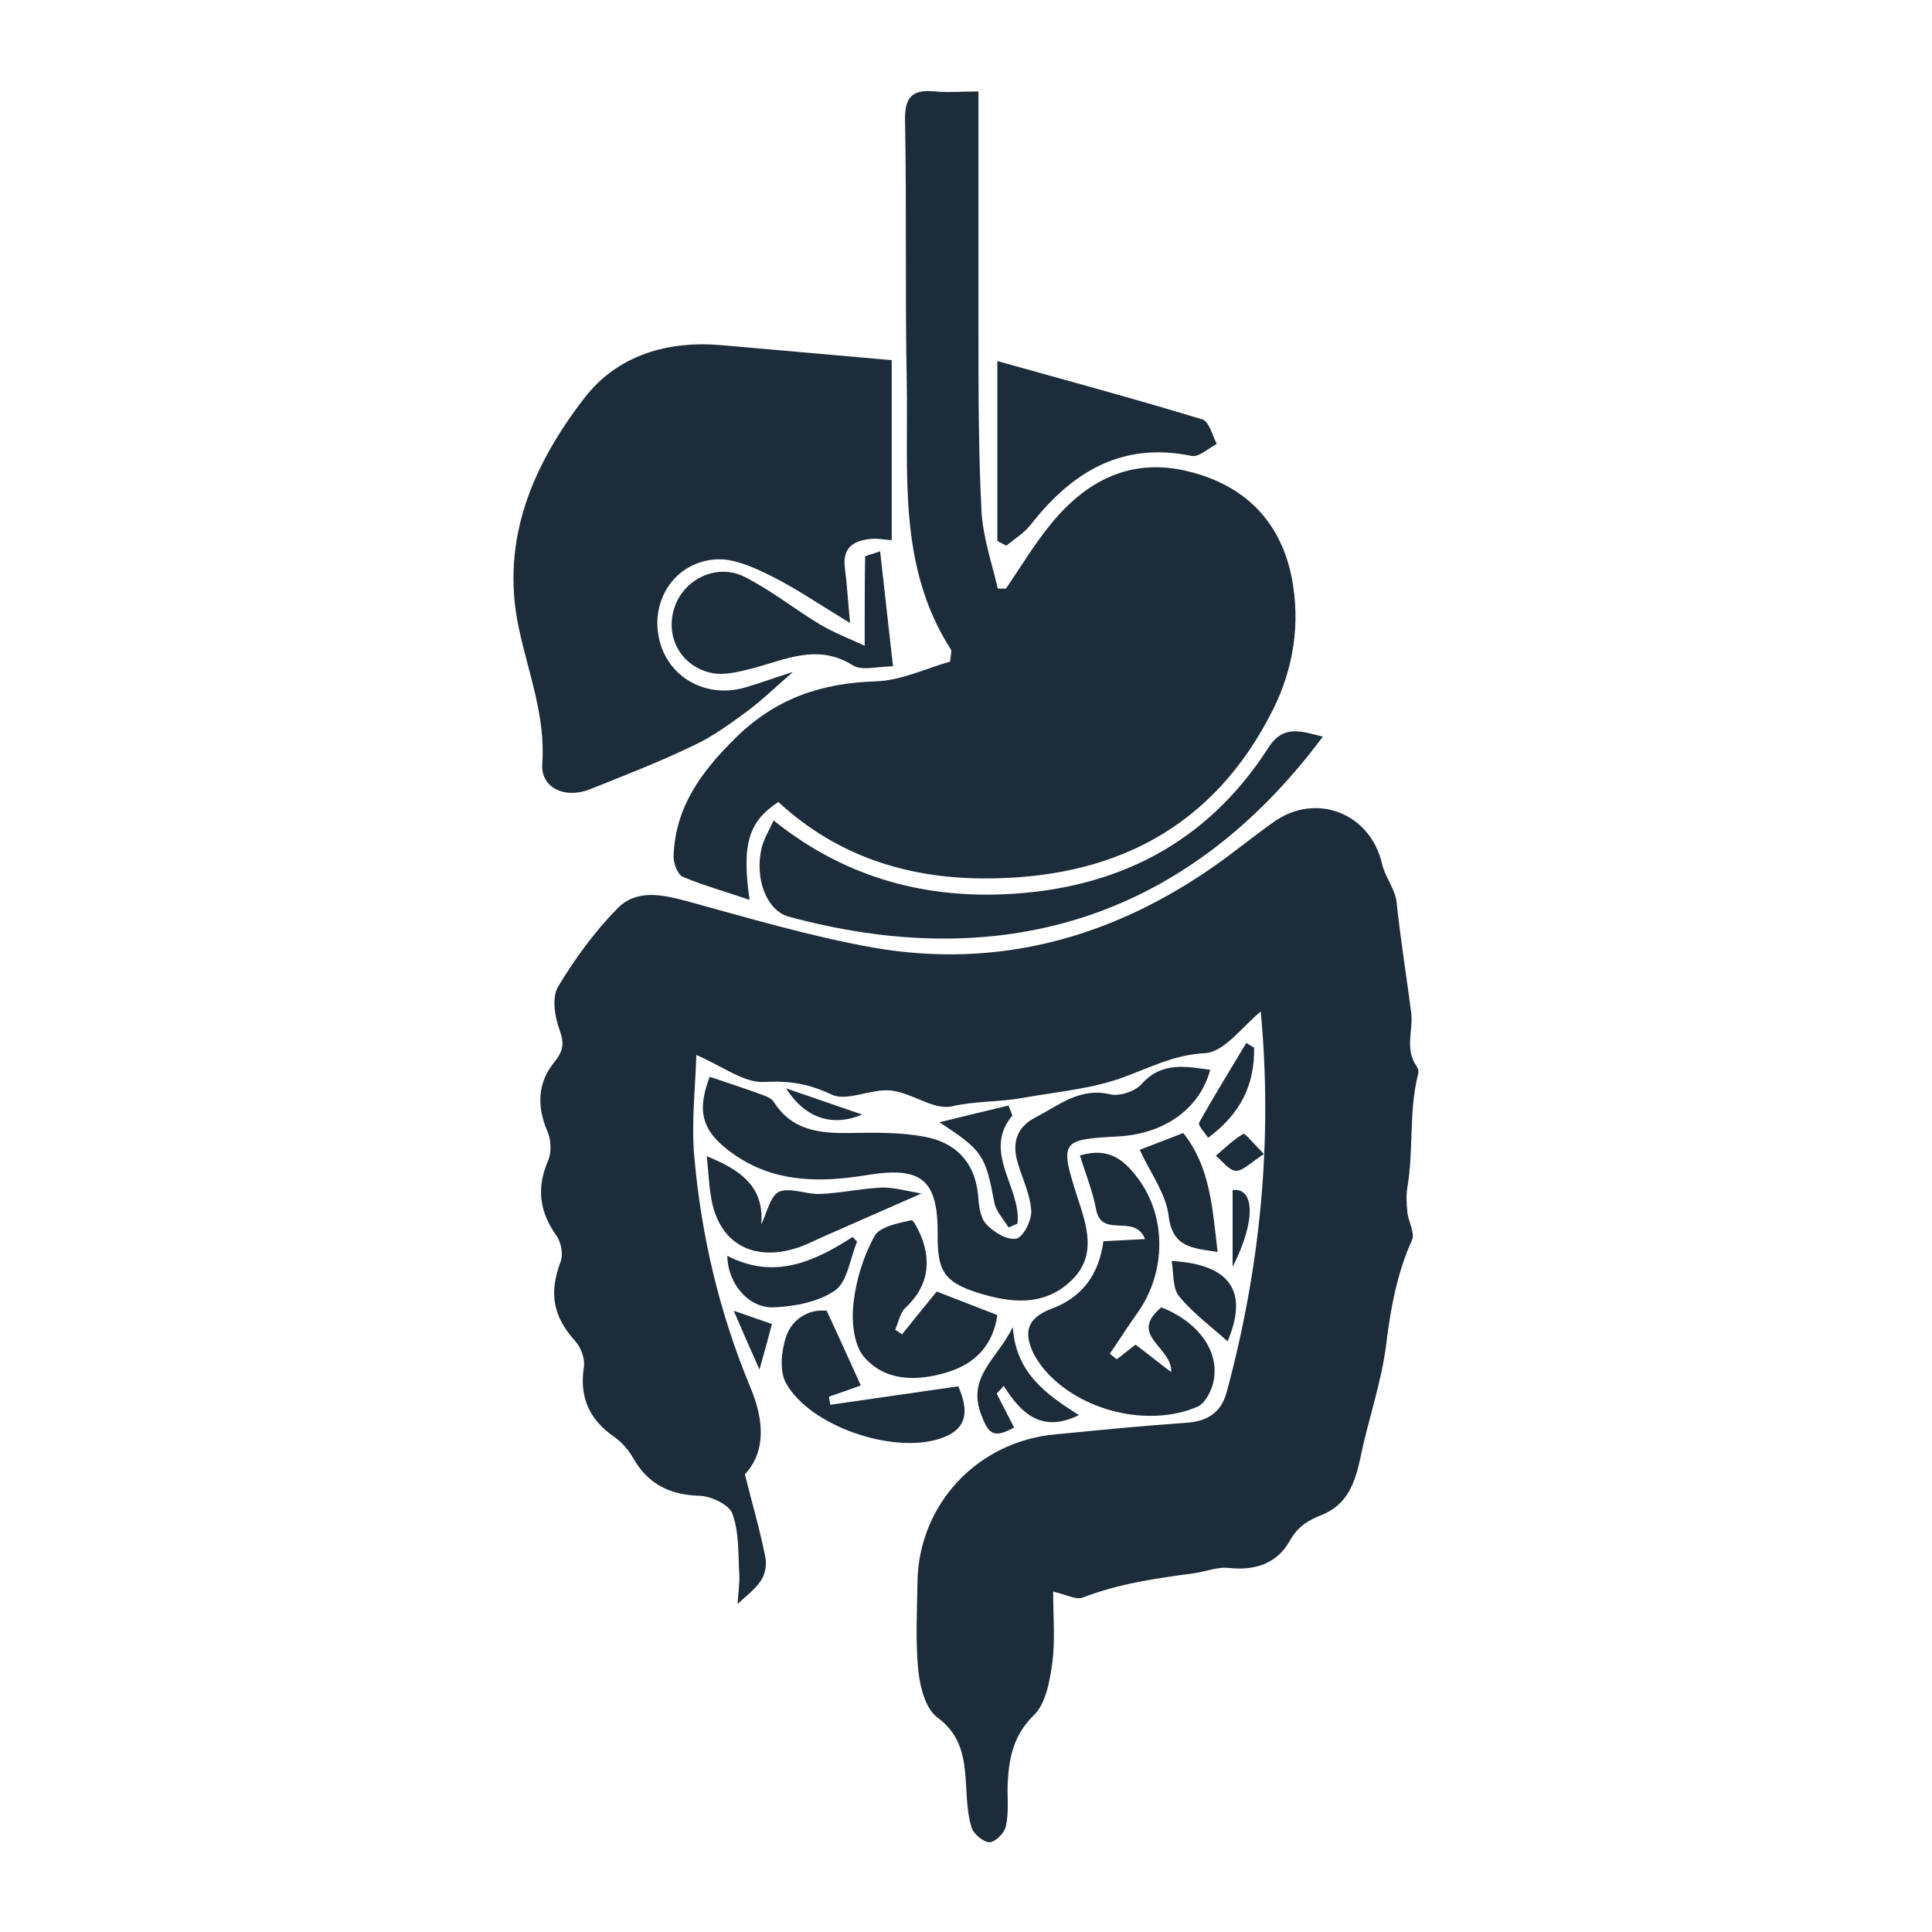
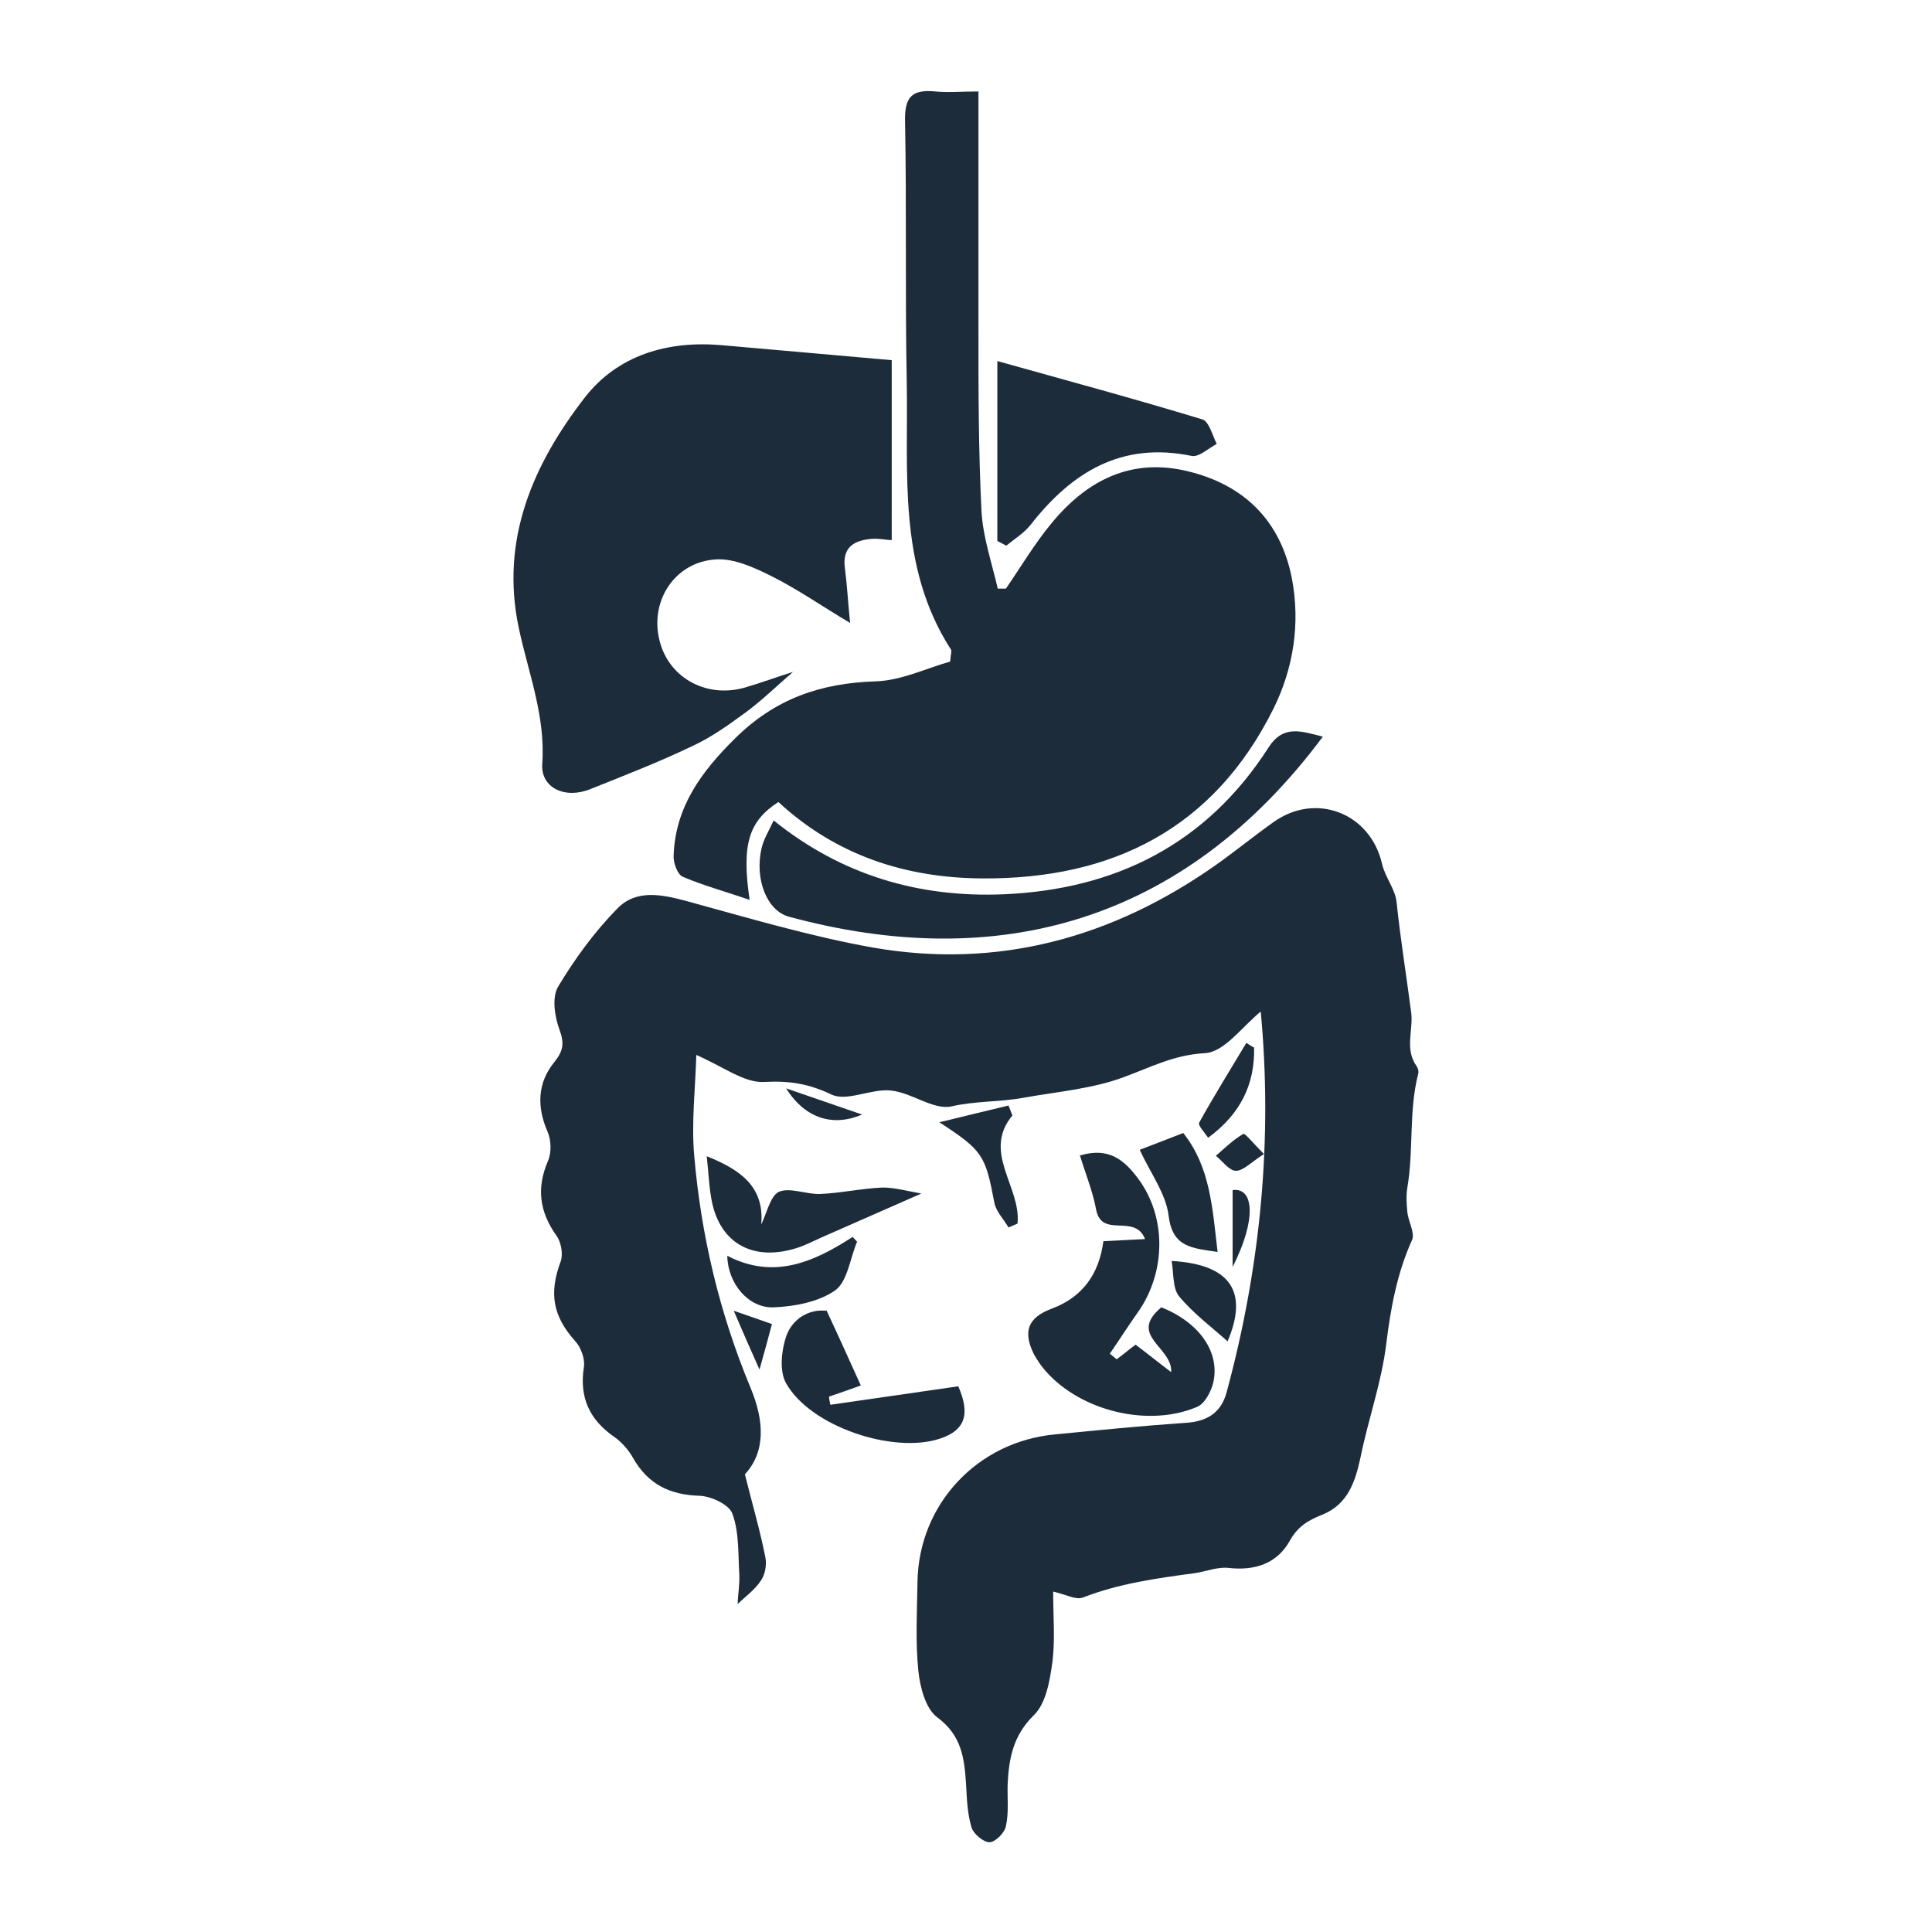
<svg xmlns="http://www.w3.org/2000/svg" id="Layer_1" data-name="Layer 1" viewBox="0 0 45 45">
  <defs>
    <style>
      .cls-1 {
        fill: #1d2c3a;
      }
    </style>
  </defs>
  <path class="cls-1" d="m16.22,24.53c-.02.79-.12,1.6-.05,2.39.16,1.86.59,3.67,1.31,5.4.33.79.35,1.5-.13,2.02.18.72.36,1.33.48,1.95.03.16-.01.39-.11.53-.14.21-.36.37-.54.54.01-.23.05-.46.04-.69-.03-.47,0-.97-.16-1.41-.07-.21-.49-.41-.76-.42-.7-.02-1.21-.27-1.56-.89-.1-.18-.26-.36-.43-.48-.58-.4-.82-.92-.71-1.63.03-.19-.07-.46-.2-.6-.52-.58-.62-1.11-.34-1.86.06-.17.01-.45-.1-.6-.39-.55-.47-1.1-.2-1.73.09-.2.08-.5-.01-.7-.25-.58-.23-1.13.16-1.61.21-.26.24-.44.12-.76-.11-.3-.18-.75-.03-1,.39-.65.85-1.28,1.38-1.82.44-.45,1.03-.33,1.62-.17,1.43.39,2.87.82,4.33,1.08,2.92.51,5.59-.23,8-1.93.45-.32.88-.67,1.33-.99.99-.71,2.26-.21,2.53.97.07.31.31.59.34.9.09.86.23,1.72.34,2.57.05.41-.16.85.13,1.25.03.05.05.12.03.18-.22.87-.1,1.76-.25,2.64-.03.19-.02.38,0,.57.02.22.18.48.11.65-.35.77-.5,1.6-.6,2.41-.11.91-.42,1.76-.6,2.65-.13.61-.31,1.1-.89,1.34-.33.13-.57.27-.76.61-.29.52-.8.7-1.42.63-.25-.03-.52.08-.78.12-.89.12-1.77.24-2.62.57-.16.06-.39-.07-.69-.14,0,.58.05,1.13-.02,1.66-.06.43-.15.95-.43,1.22-.48.47-.58,1-.61,1.6-.01.33.03.66-.04.98-.03.16-.24.37-.38.38-.14,0-.37-.19-.42-.34-.1-.33-.11-.68-.13-1.03-.04-.59-.1-1.12-.67-1.54-.27-.2-.4-.7-.44-1.08-.07-.69-.03-1.39-.02-2.08.03-1.8,1.39-3.26,3.2-3.43,1.02-.1,2.03-.2,3.05-.27.49-.03.82-.23.95-.71.79-2.92,1.08-5.89.79-8.92,0-.03-.05-.06.03.03-.45.36-.87.97-1.33.99-.72.04-1.26.33-1.89.56-.72.27-1.56.34-2.34.48-.54.1-1.1.07-1.67.2-.42.09-.92-.32-1.41-.37-.46-.05-1.03.27-1.39.09-.53-.25-.97-.32-1.56-.29-.47.03-.97-.37-1.63-.65Z" />
  <path class="cls-1" d="m22.79,2.13c0,1.9,0,3.72,0,5.53,0,1.41,0,2.82.07,4.23.03.61.24,1.21.38,1.82.06,0,.13,0,.19,0,.35-.51.67-1.05,1.06-1.52.82-1,1.86-1.54,3.19-1.21,1.31.32,2.15,1.16,2.41,2.49.2,1.05.04,2.09-.43,3.04-1.39,2.79-3.75,3.97-6.78,3.95-1.79-.01-3.41-.54-4.75-1.78-.69.45-.86.98-.67,2.28-.55-.19-1.07-.33-1.56-.54-.12-.05-.22-.33-.21-.49.04-1.13.64-1.95,1.43-2.73.94-.93,2-1.29,3.28-1.33.6-.02,1.19-.31,1.73-.46.02-.2.04-.25.02-.28-1.25-1.94-.99-4.12-1.03-6.25-.04-2.02,0-4.05-.04-6.07-.01-.56.17-.73.7-.68.3.03.61,0,1.03,0Z" />
  <path class="cls-1" d="m20.77,8.39v4.19c-.11,0-.28-.04-.45-.03-.42.03-.71.19-.64.69.05.38.07.77.12,1.27-.67-.4-1.23-.79-1.83-1.09-.4-.2-.88-.42-1.3-.39-.94.06-1.52.94-1.32,1.84.19.89,1.07,1.4,1.98,1.15.38-.11.76-.25,1.14-.37-.38.33-.71.65-1.07.92-.41.3-.82.6-1.28.81-.77.37-1.57.68-2.37,1-.59.24-1.16-.03-1.12-.59.08-1.12-.33-2.13-.55-3.18-.43-2.05.34-3.8,1.54-5.35.77-.99,1.93-1.33,3.19-1.22,1.29.11,2.58.23,3.97.35Z" />
-   <path class="cls-1" d="m28.19,24.91c-.24.91-1.06,1.5-2.15,1.56-1.33.07-1.36.11-.95,1.4.22.67.47,1.37-.13,1.95-.64.62-1.42.53-2.19.29-.78-.25-.94-.51-.93-1.36.01-1.28-.38-1.59-1.65-1.38-1.09.18-2.17.18-3.12-.5-.72-.51-.85-.97-.54-1.79.42.14.84.28,1.25.43.09.03.19.08.24.15.42.67,1.06.74,1.77.73.59-.01,1.19-.02,1.76.09.69.13,1.15.57,1.23,1.34.02.24.04.53.19.69.17.19.49.38.7.34.16-.03.36-.42.35-.64-.02-.38-.2-.74-.31-1.11-.15-.48-.03-.85.42-1.08.54-.28,1.03-.7,1.73-.53.22.05.58-.07.73-.24.47-.53,1.04-.41,1.61-.33Z" />
  <path class="cls-1" d="m30.81,17.16c-3.25,4.36-7.62,5.5-12.44,4.19-.51-.14-.8-.88-.63-1.6.05-.21.17-.4.28-.64,1.59,1.28,3.39,1.8,5.35,1.72,2.61-.11,4.73-1.17,6.17-3.41.35-.55.76-.39,1.28-.26Z" />
  <path class="cls-1" d="m25.17,26.91c.67-.2,1.03.13,1.33.53.68.9.66,2.2,0,3.13-.22.31-.43.64-.65.96.05.04.11.09.16.13.15-.11.29-.23.44-.34.28.21.55.43.83.64.03-.59-1.02-.85-.23-1.51.88.35,1.37,1.04,1.21,1.75-.05.21-.2.5-.38.57-1.13.48-2.7.1-3.52-.83-.11-.12-.2-.26-.28-.4-.26-.53-.14-.85.42-1.06.72-.27,1.1-.81,1.2-1.57.34-.02.64-.03.97-.05-.24-.61-1.01,0-1.14-.69-.08-.43-.25-.84-.38-1.27Z" />
  <path class="cls-1" d="m23.23,12.59v-4.18c1.61.45,3.2.88,4.78,1.36.15.05.23.37.33.57-.19.1-.41.31-.58.28-1.64-.34-2.8.38-3.76,1.61-.15.19-.37.32-.56.48-.07-.04-.14-.07-.21-.11Z" />
-   <path class="cls-1" d="m20.14,15.05c0-.73,0-1.41.01-2.08,0-.03.17-.06.35-.13.1.89.19,1.72.3,2.68-.35,0-.72.11-.93-.02-.84-.53-1.6-.12-2.39.08-.29.07-.6.15-.88.1-.73-.14-1.12-.84-.89-1.53.22-.67,1-1.04,1.64-.71.61.31,1.15.74,1.74,1.1.32.19.68.33,1.05.5Z" />
-   <path class="cls-1" d="m21.81,30.08c.52.2.95.37,1.42.55-.1.7-.51,1.14-1.19,1.34-.71.21-1.43.2-1.92-.37-.24-.29-.29-.84-.24-1.25.06-.54.23-1.09.49-1.56.12-.22.55-.3.86-.37.05-.01.22.33.28.53.18.59.03,1.09-.42,1.51-.13.12-.16.34-.24.51.05.04.11.07.16.11.27-.34.54-.67.81-1Z" />
  <path class="cls-1" d="m19.25,30.52c.3.64.54,1.18.8,1.75-.16.06-.45.16-.74.26,0,.06.02.12.03.19.99-.14,1.99-.29,2.98-.43.29.66.15,1.03-.43,1.22-1.1.36-3.02-.29-3.58-1.29-.16-.28-.11-.76,0-1.09.15-.43.55-.64.92-.6Z" />
  <path class="cls-1" d="m16.46,26.93c.77.31,1.35.7,1.27,1.59.13-.26.21-.66.41-.76.26-.11.63.06.96.05.49-.02.97-.13,1.46-.15.28,0,.56.08.9.14-.86.38-1.59.7-2.32,1.02-.2.09-.41.2-.62.26-1.03.31-1.8-.16-1.96-1.21-.05-.3-.06-.6-.1-.95Z" />
  <path class="cls-1" d="m26.55,26.78c.28-.11.62-.24,1.01-.39.63.79.68,1.75.8,2.77-.59-.09-1.05-.1-1.14-.84-.06-.51-.42-.99-.67-1.53Z" />
  <path class="cls-1" d="m19.96,28.93c-.16.38-.22.91-.5,1.12-.38.27-.94.38-1.43.4-.59.03-1.08-.55-1.09-1.2,1.08.56,2.01.15,2.92-.44.04.04.07.08.11.12Z" />
-   <path class="cls-1" d="m23.22,32.47c.13.26.27.52.4.78-.49.27-.6.14-.77-.31-.33-.88.39-1.3.74-2.03.07,1.07.78,1.57,1.54,2.05-.85.42-1.34-.02-1.75-.68-.05.06-.11.12-.16.17Z" />
  <path class="cls-1" d="m23.59,25.97c-.73.86.2,1.68.11,2.53-.07.03-.14.06-.21.09-.11-.19-.29-.37-.33-.58-.21-1.11-.27-1.21-1.28-1.87.58-.14,1.1-.27,1.61-.39.03.08.06.15.09.23Z" />
  <path class="cls-1" d="m28.59,31.24c-.38-.34-.8-.65-1.13-1.05-.15-.19-.12-.53-.17-.82,1.39.08,1.79.73,1.3,1.88Z" />
-   <path class="cls-1" d="m29.21,24.4c.02.86-.32,1.55-1.07,2.1-.09-.13-.24-.29-.21-.35.35-.63.73-1.24,1.1-1.86.06.04.12.08.18.11Z" />
+   <path class="cls-1" d="m29.21,24.4c.02.86-.32,1.55-1.07,2.1-.09-.13-.24-.29-.21-.35.35-.63.73-1.24,1.1-1.86.06.04.12.08.18.11" />
  <path class="cls-1" d="m28.71,29.51v-1.79c.49-.07.57.67,0,1.79Z" />
  <path class="cls-1" d="m29.44,26.88c-.3.19-.48.39-.65.39-.16,0-.31-.22-.47-.35.21-.18.4-.37.64-.51.04-.02.23.22.48.47Z" />
  <path class="cls-1" d="m18.31,25.35c.7.24,1.28.44,1.77.61-.65.28-1.31.12-1.77-.61Z" />
  <path class="cls-1" d="m17.98,30.84c-.09.34-.16.6-.29,1.06-.22-.49-.38-.86-.6-1.37.38.13.63.22.89.31Z" />
</svg>